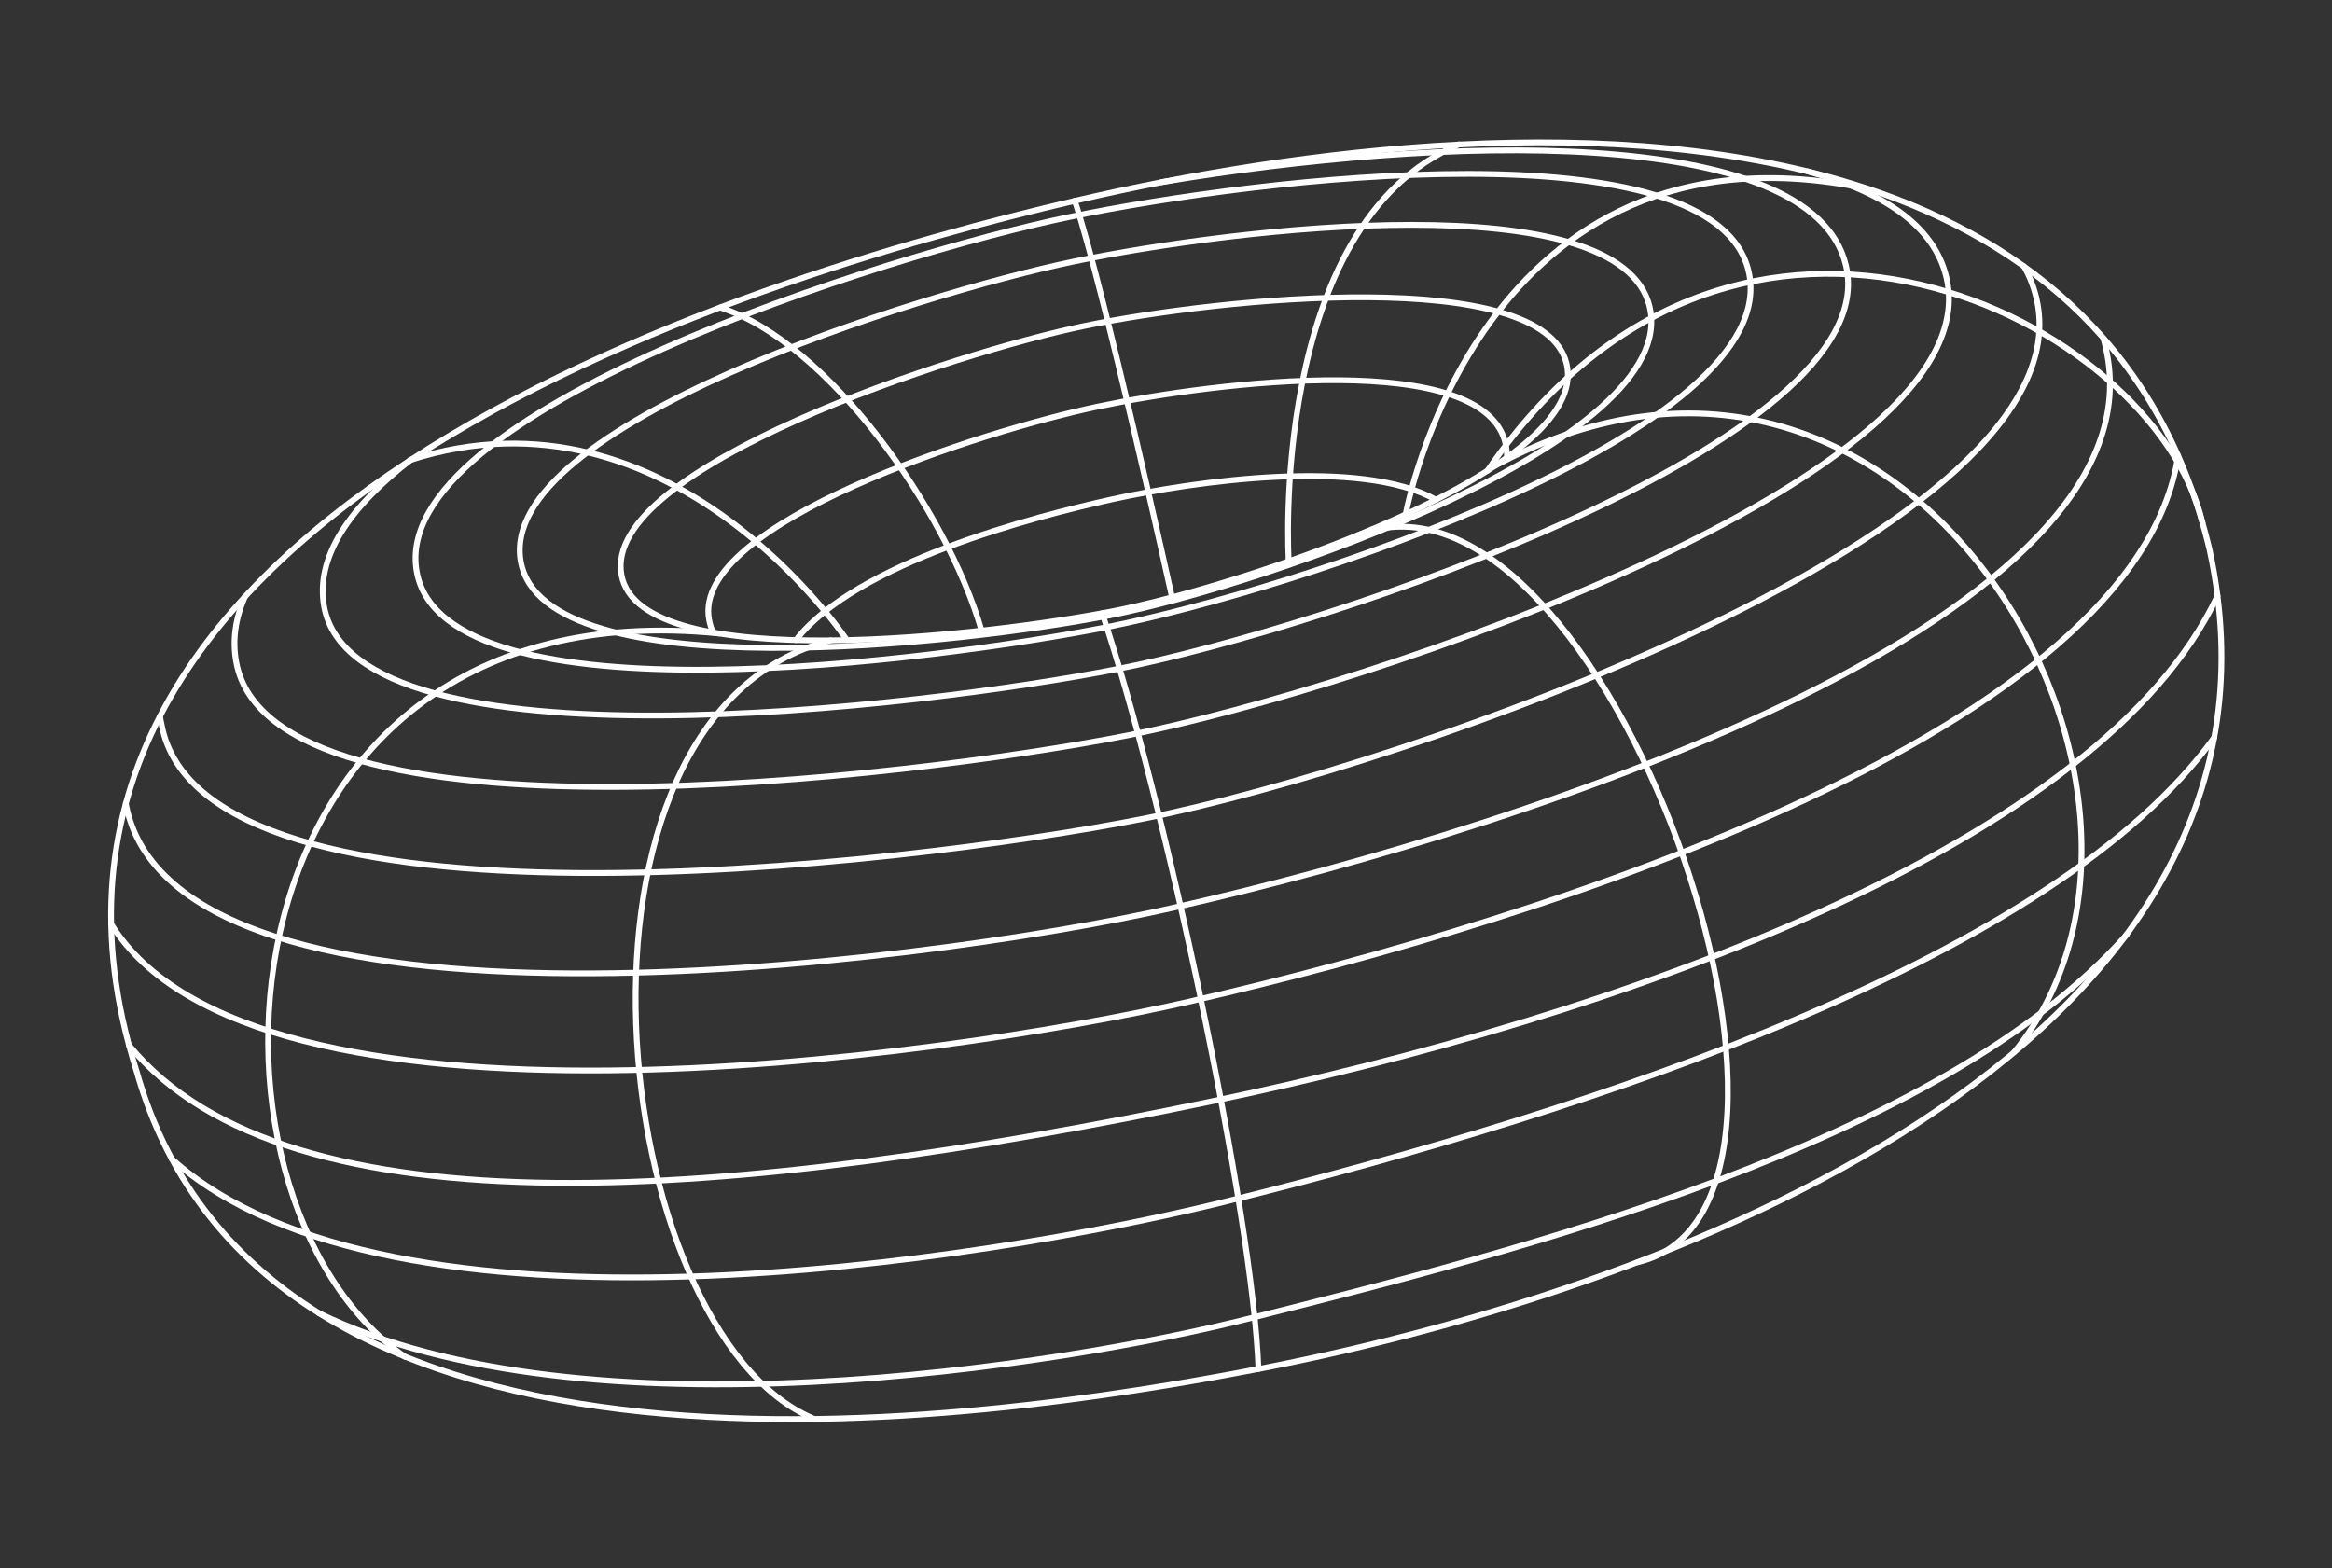
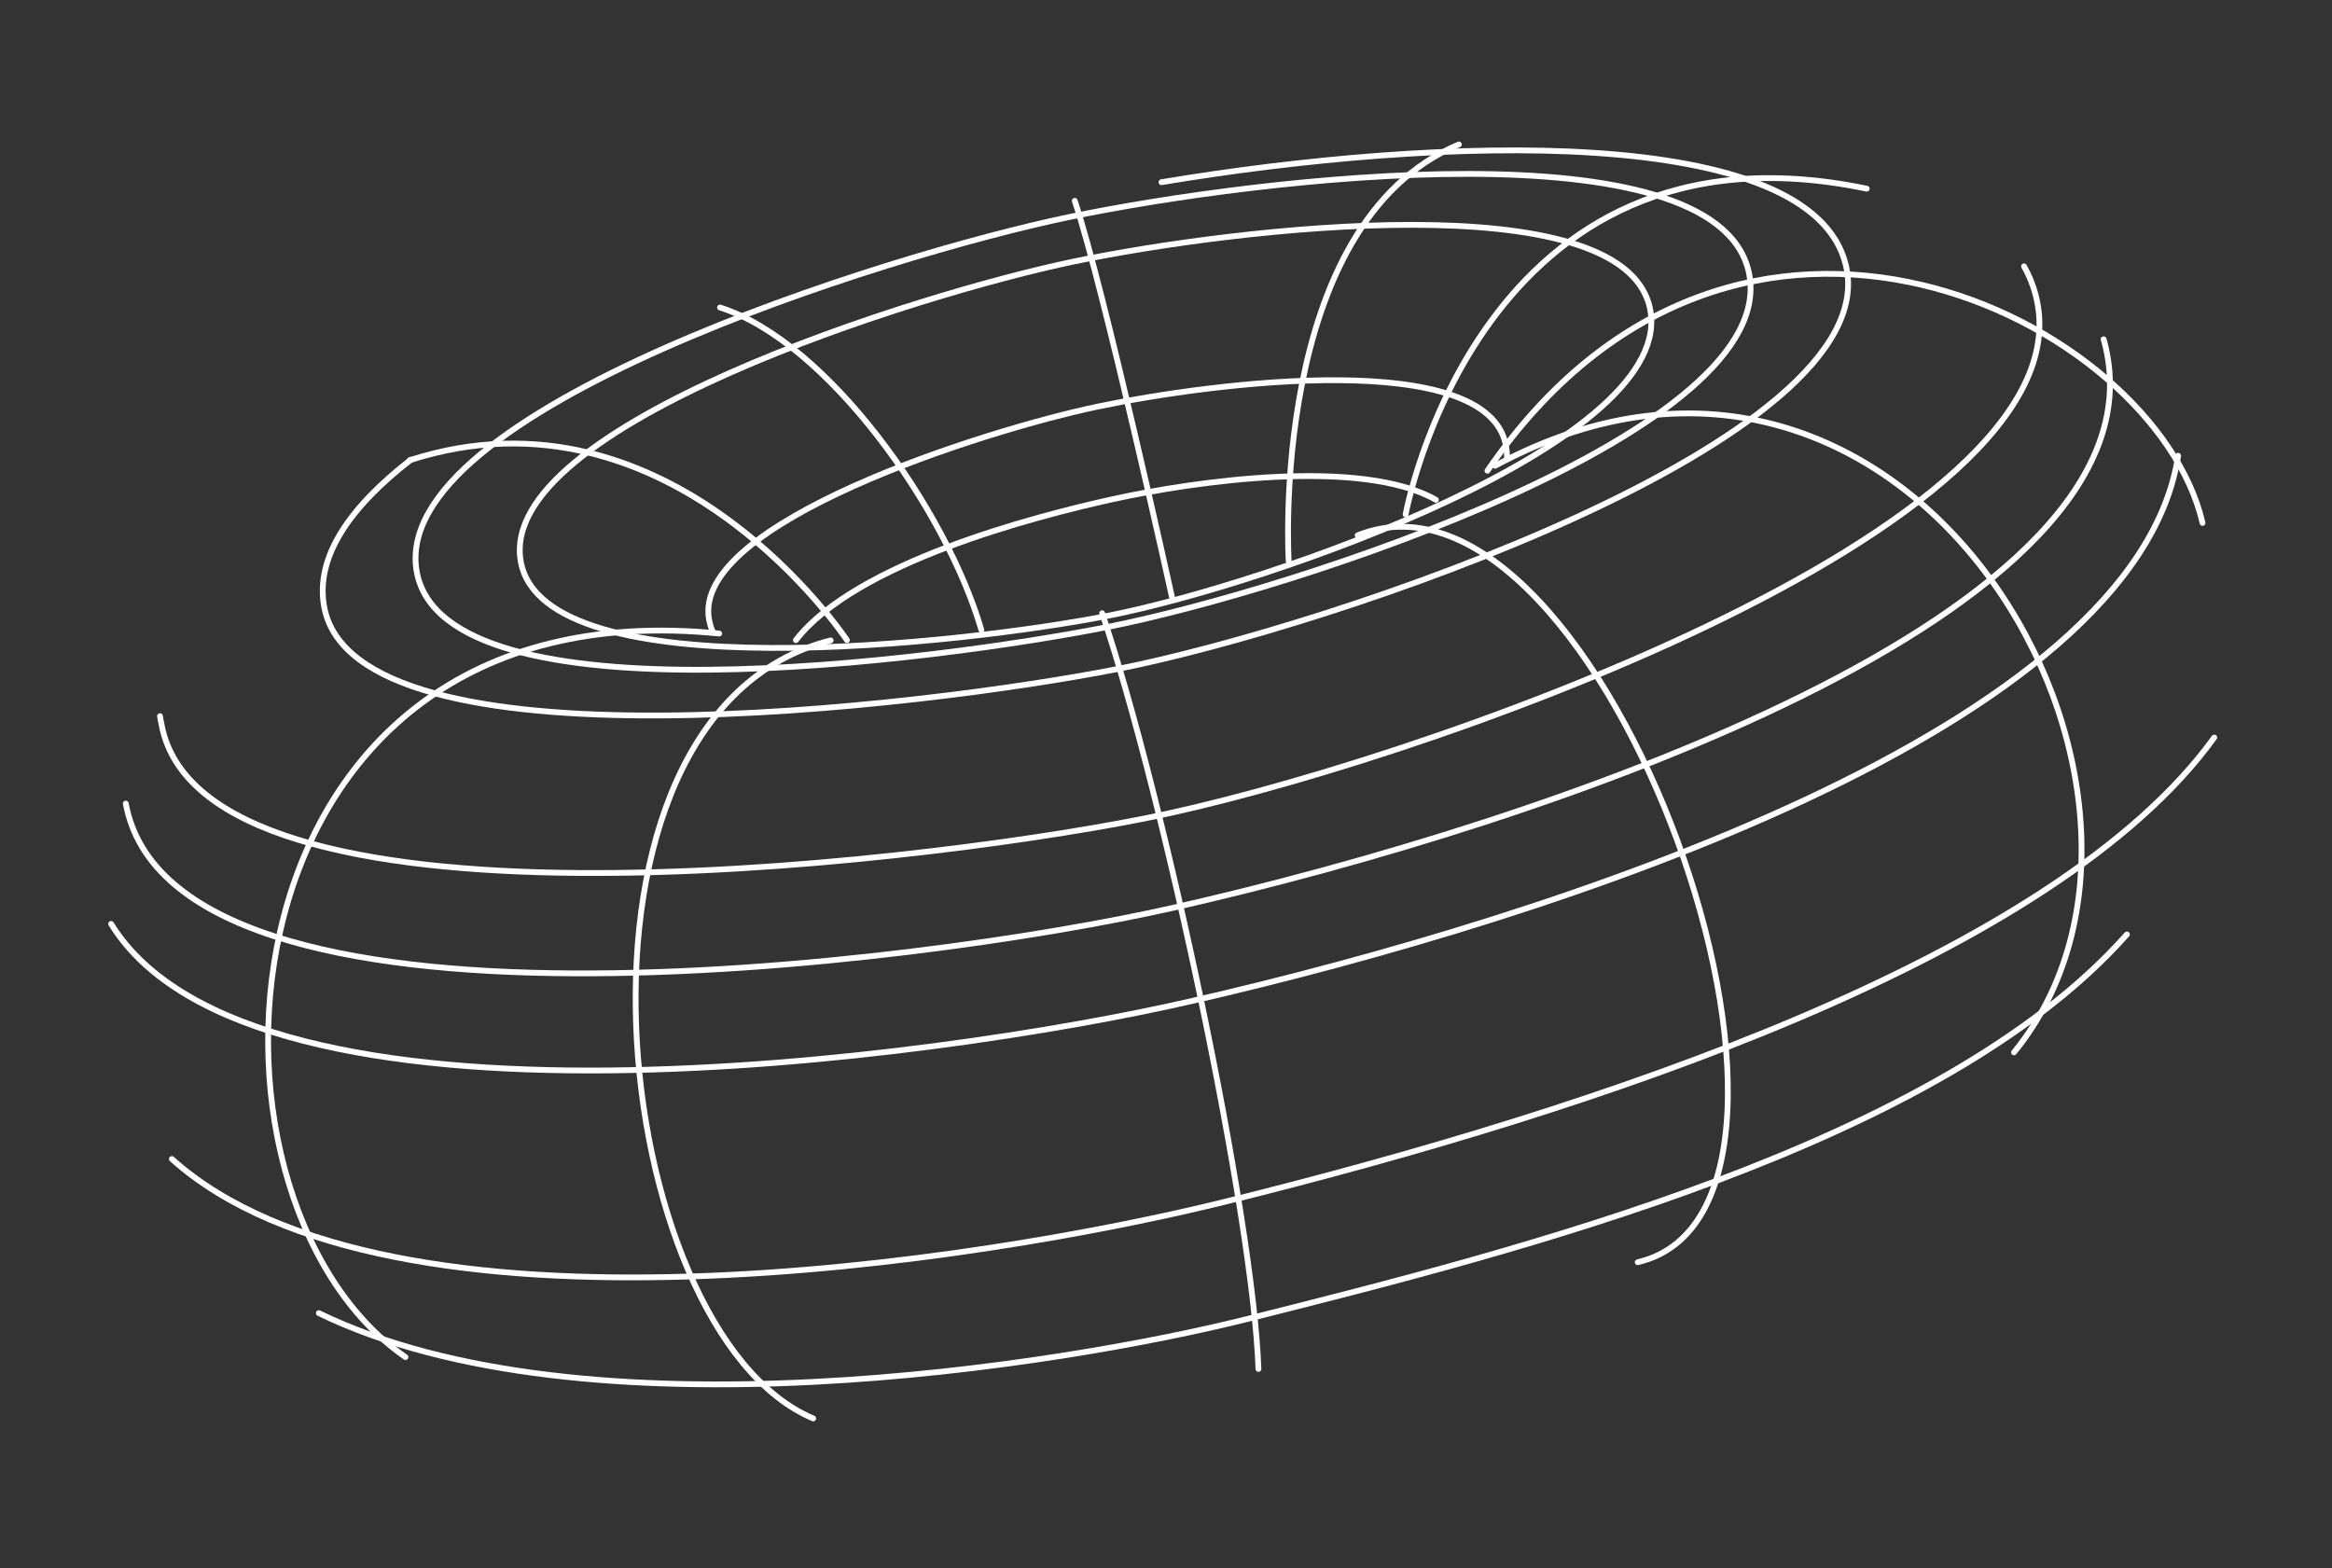
<svg xmlns="http://www.w3.org/2000/svg" width="806" height="542" viewBox="0 0 806 542" fill="none">
  <rect x="0" y="0" width="806" height="542" fill="#333333" stroke="none" />
  <g clip-path="url(#clip0_2709_448)">
    <path d="M382.703 216.723C446.282 204.195 617.301 148.831 604.351 93.705C592.415 42.902 436.303 61.14 369.449 75.035C306.643 88.096 133.82 142.18 144.06 197.718C153.849 250.812 323.981 228.312 382.703 216.723Z" stroke="white" stroke-width="2" stroke-linecap="round" stroke-linejoin="round" />
    <path d="M383.553 212.71C437.447 202.098 581.12 152.648 570.158 106.066C560.065 63.136 427.746 78.621 371.083 90.397C317.841 101.477 171.356 147.242 180.01 194.184C188.28 239.04 333.778 222.519 383.553 212.71Z" stroke="white" stroke-width="2" stroke-linecap="round" stroke-linejoin="round" />
-     <path d="M384.886 211.201C429.98 202.342 550.215 162.528 541.442 125.695C533.353 91.741 422.264 102.855 374.837 112.645C330.288 121.861 207.946 161.584 214.794 198.728C221.34 234.23 343.216 219.384 384.865 211.205L384.886 211.201Z" stroke="white" stroke-width="2" stroke-linecap="round" stroke-linejoin="round" />
    <path d="M142.016 158.881C121.024 175.169 108.858 192.444 112.047 209.742C122.8 268.061 319.132 244.412 386.207 231.239C458.825 216.957 652.362 152.279 637.998 91.728C626.312 42.404 497.353 46.944 401.432 62.973" stroke="white" stroke-width="2" stroke-linecap="round" stroke-linejoin="round" />
-     <path d="M84.609 206.304C81.369 213.764 80.252 221.29 81.643 228.833C93.906 295.348 314.602 268.971 389.993 254.135C471.622 238.061 689.032 164.929 672.729 95.869C668.475 77.874 650.602 66.203 624.733 59.23" stroke="white" stroke-width="2" stroke-linecap="round" stroke-linejoin="round" />
    <path d="M55.302 247.523C55.423 248.655 55.62 249.251 55.83 250.388C70.036 327.438 312.236 299.362 394.928 283.027C484.448 265.346 722.528 183.153 703.852 103.115C702.928 99.168 701.488 95.49 699.549 92.057" stroke="white" stroke-width="2" stroke-linecap="round" stroke-linejoin="round" />
    <path d="M43.475 277.741C59.802 366.295 317.648 333.678 405.535 313.75C534.157 284.589 748.982 212.195 727.806 120.135C727.585 119.174 727.343 118.216 727.059 117.266" stroke="white" stroke-width="2" stroke-linecap="round" stroke-linejoin="round" />
    <path d="M38.409 319.348C87.295 398.609 323.815 366.178 411.413 346.106C537.785 317.143 738.488 251.884 752.816 157.526" stroke="white" stroke-width="2" stroke-linecap="round" stroke-linejoin="round" />
-     <path d="M44.564 361.239C99.704 428.477 256.573 414.347 417.738 380.886C560.362 351.257 726.08 292.056 766.439 205.905" stroke="white" stroke-width="2" stroke-linecap="round" stroke-linejoin="round" />
    <path d="M59.398 400.594C135.011 468.457 339.697 436.143 424.024 415.215C552.157 383.4 710.231 331.163 765.306 254.913" stroke="white" stroke-width="2" stroke-linecap="round" stroke-linejoin="round" />
    <path d="M110.197 453.861C201.876 498.436 366.875 472.067 431.712 455.734C523.452 432.611 670.572 395.836 735.13 322.957" stroke="white" stroke-width="2" stroke-linecap="round" stroke-linejoin="round" />
-     <path d="M434.929 473.18C586.821 443.868 800.282 357.696 763.639 189.777C747.211 121.459 701.78 83.846 645.217 65.104C558.994 36.538 446.913 51.843 372.173 69.261C315.387 82.497 216.41 110.178 140.934 159.626C68.075 207.327 17.119 275.324 47.157 370.107C91.806 528.664 339.804 491.524 434.946 473.155L434.929 473.18Z" stroke="white" stroke-width="2" stroke-linecap="round" stroke-linejoin="round" />
    <path d="M520.859 158.137C520.884 156.738 520.754 155.324 520.477 153.938C514.091 120.367 420.455 131.902 379.224 140.571C340.486 148.715 238.898 180.777 245.076 214.168C245.364 215.727 245.833 217.209 246.463 218.618" stroke="white" stroke-width="2" stroke-linecap="round" stroke-linejoin="round" />
    <path d="M496.293 172.753C470.559 158.13 413.112 166.239 384.364 172.584C357.542 178.51 295.678 194.556 275.08 221.25" stroke="white" stroke-width="2" stroke-linecap="round" stroke-linejoin="round" />
    <path d="M248.855 106.288C285.967 118.028 327.077 176.132 339.192 217.752" stroke="white" stroke-width="2" stroke-linecap="round" stroke-linejoin="round" />
    <path d="M405.088 206.452C405.088 206.452 381.381 98.89 371.461 69.414" stroke="white" stroke-width="2" stroke-linecap="round" stroke-linejoin="round" />
    <path d="M445.406 194.008C445.406 194.008 438.236 77.646 504.239 49.922" stroke="white" stroke-width="2" stroke-linecap="round" stroke-linejoin="round" />
    <path d="M292.717 221.244C292.717 221.244 232.164 129.843 141.636 159.061" stroke="white" stroke-width="2" stroke-linecap="round" stroke-linejoin="round" />
    <path d="M485.817 177.822C485.817 177.822 511.261 37.343 645.195 65.217" stroke="white" stroke-width="2" stroke-linecap="round" stroke-linejoin="round" />
    <path d="M514.1 162.695C600.004 37.298 744.977 110.521 761.255 180.74" stroke="white" stroke-width="2" stroke-linecap="round" stroke-linejoin="round" />
    <path d="M248.575 218.969C72.301 201.428 59.819 413.391 140.13 469.06" stroke="white" stroke-width="2" stroke-linecap="round" stroke-linejoin="round" />
    <path d="M516.747 160.987C660.814 83.448 768.955 274.587 696.093 363.725" stroke="white" stroke-width="2" stroke-linecap="round" stroke-linejoin="round" />
    <path d="M287.095 221.344C186.787 246.766 210.103 460.385 281.065 490.263" stroke="white" stroke-width="2" stroke-linecap="round" stroke-linejoin="round" />
    <path d="M380.931 211.952C402.476 275.666 433.204 420.951 434.946 473.155" stroke="white" stroke-width="2" stroke-linecap="round" stroke-linejoin="round" />
    <path d="M469.245 185.016C554.151 151.28 647.028 417.3 566.04 436.262" stroke="white" stroke-width="2" stroke-linecap="round" stroke-linejoin="round" />
  </g>
  <defs>
    <clipPath id="clip0_2709_448">
      <rect width="743.256" height="413.852" fill="white" transform="translate(0 134.763) rotate(-10.446)" />
    </clipPath>
  </defs>
</svg>